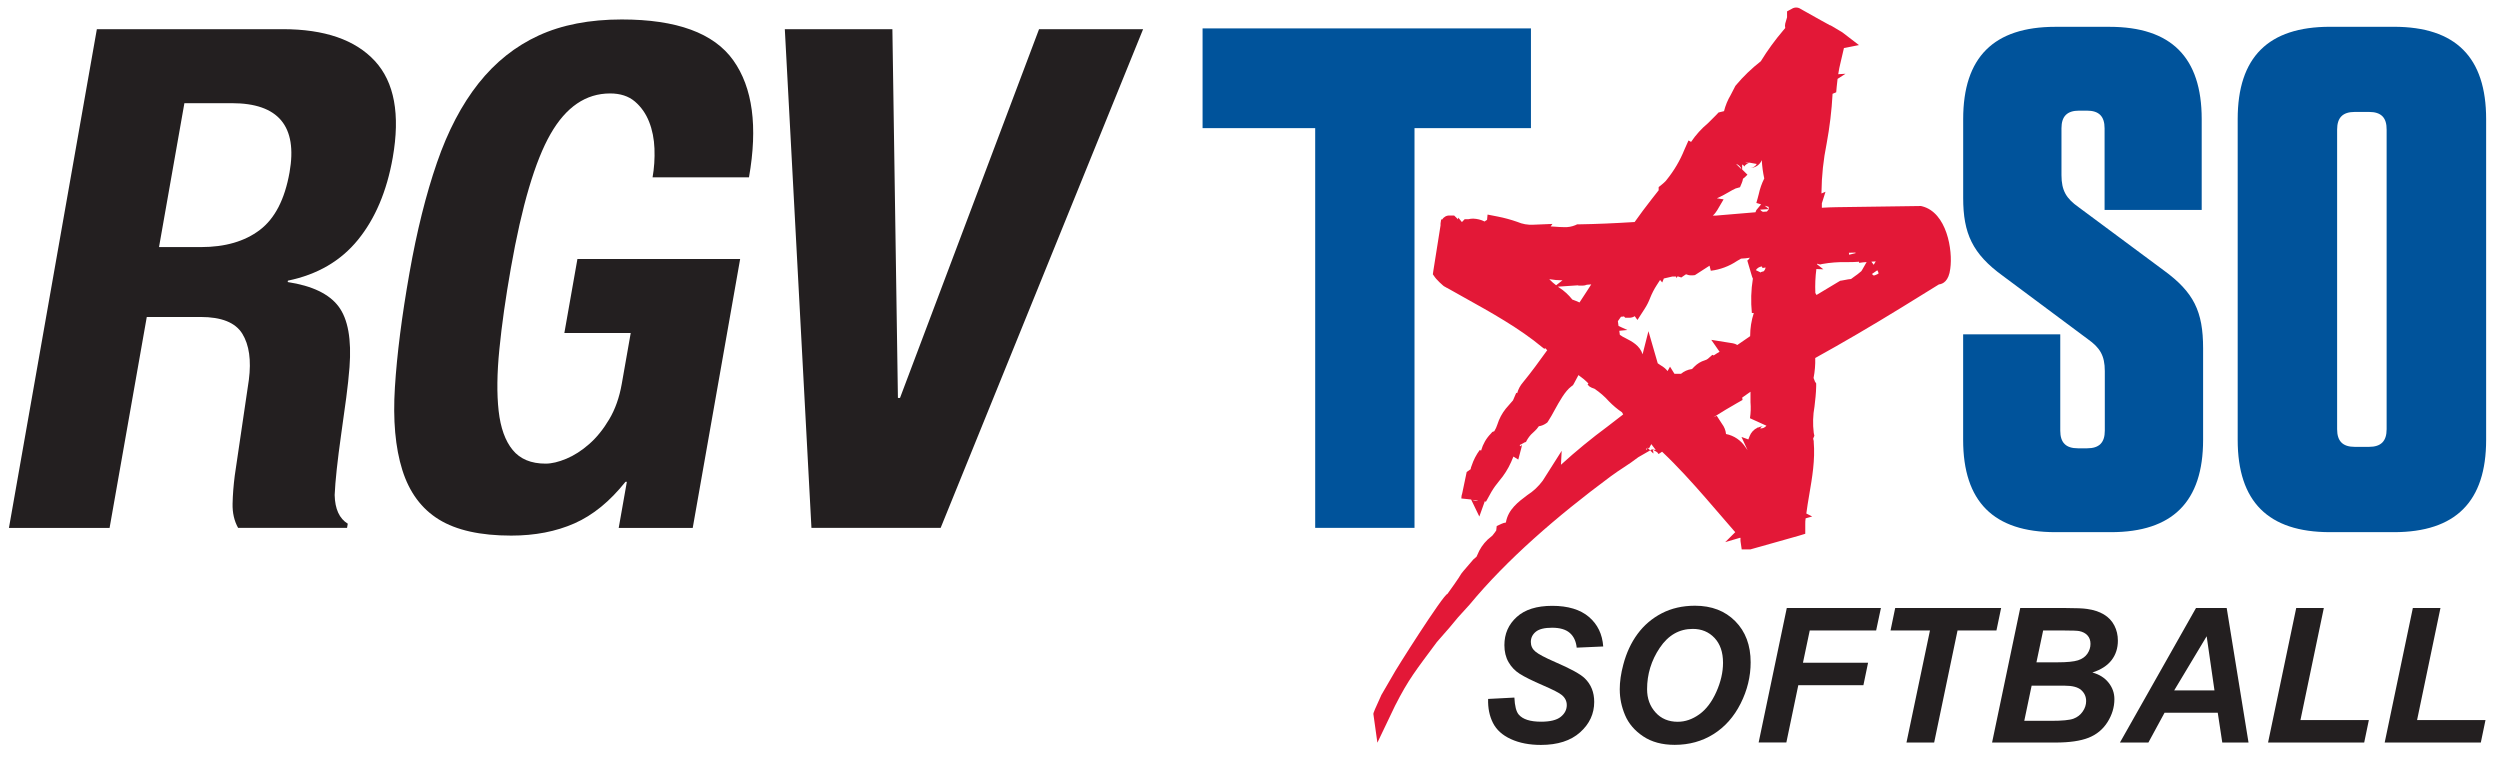
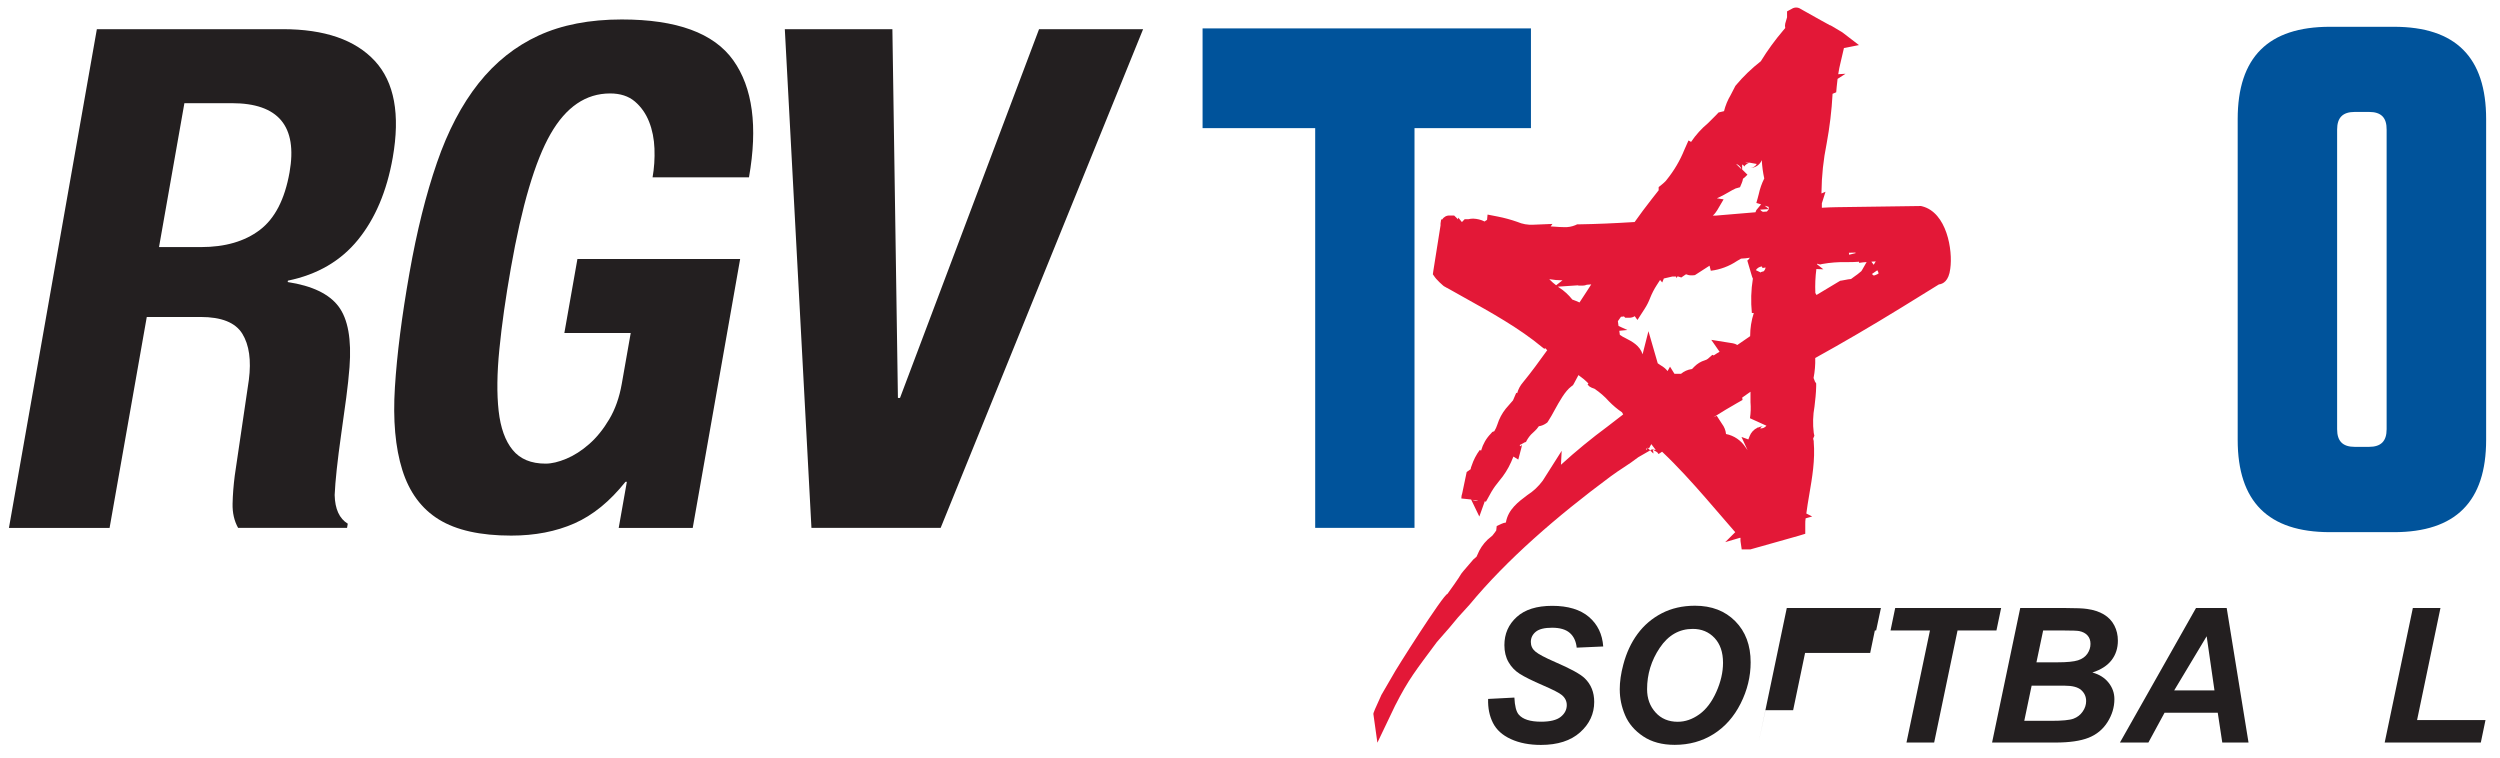
<svg xmlns="http://www.w3.org/2000/svg" id="Layer_1" version="1.1" viewBox="0 0 660 200">
  <defs>
    <style>
      .st0 {
        fill: #00539b;
      }

      .st1 {
        fill: #231f20;
      }

      .st2 {
        fill: #e31837;
      }
    </style>
  </defs>
  <g id="TASO">
    <g id="b60e5a35-5920-4bd7-8610-c5f7e30a1a94">
      <path class="st0" d="M347.21,139.36V33.83h-29.73V7.49h86.69v26.34h-30.74v105.53s-26.21,0-26.21,0Z" />
-       <path class="st0" d="M581.62,91.95v24.17c0,16.32-8.06,24.37-24.36,24.37h-14.63c-16.32,0-24.36-8.06-24.36-24.37v-27.85h25.64v25.42c0,3.19,1.5,4.66,4.66,4.66h2.44c3.18,0,4.66-1.49,4.66-4.66v-15.73c0-4.13-1.32-6.19-4.5-8.44l-22.4-16.68c-8.06-5.83-10.49-11.25-10.49-20.6v-20.8c0-16.32,8.06-24.36,24.36-24.36h14.24c16.32,0,24.37,8.05,24.37,24.36v23.98h-25.64v-21.55c0-3.18-1.5-4.66-4.66-4.66h-2.06c-3.18,0-4.66,1.5-4.66,4.66v12.37c0,4.13,1.32,6.19,4.5,8.44l22.48,16.68c7.97,5.8,10.41,10.86,10.41,20.6h0Z" />
      <path class="st0" d="M631.98,140.49h-16.86c-16.32,0-24.37-8.06-24.37-24.37V31.43c0-16.32,8.06-24.36,24.37-24.36h16.86c16.32,0,24.36,8.05,24.36,24.36v84.69c0,16.3-8.05,24.37-24.36,24.37ZM625.42,29.55h-3.76c-3.18,0-4.66,1.5-4.66,4.66v79.1c0,3.18,1.5,4.66,4.66,4.66h3.75c3.18,0,4.66-1.5,4.66-4.66V34.24c.03-3.18-1.42-4.69-4.65-4.69h0Z" />
      <path class="st2" d="M364.62,183.62c-1.4,3.24-2.24,4.66-2.02,5.08l1.03,7.37,4.66-9.75c3.61-7.09,5.45-9.27,11.05-16.83l3.4-3.89,2.18-2.62,3.07-3.38c9.81-11.85,22.94-23.24,37.18-33.8,2.66-1.98,4.66-3.02,7.33-5.09h0l3.67-2.11,1.34.8.35.47.93-.62h0c4.02,3.79,7.87,8.06,11.42,12.12l7.89,9.13-2.65,2.63,3.96-1.17.09.1c-.03.28-.03.57,0,.85l.31,2.13h2.31l.45-.13h0l1.17-.33.28-.08.59-.16h0c1.78-.49,4.85-1.36,10.2-2.88l1.78-.54v-2.51c0-.52,0-1.04.1-1.57l1.46-.41h0l.26-.08-1.54-.78c.2-1.61.49-3.29.78-5.02.77-4.49,1.57-9.13,1.17-13.92v-.19c-.03-.2-.08-.4-.14-.59v-.08l.31-.72-.16-.76c-.29-2.33-.22-4.69.2-6.99.2-1.72.41-3.5.44-5.31v-.76l-.35-.54-.07-.21c-.08-.23-.16-.47-.27-.69.34-1.74.49-3.51.44-5.28,7.26-4.01,14.77-8.4,22.92-13.41l9.73-6.01c1.06-.12,2.61-.86,3-4.14.71-4.92-.94-14.86-7.45-16.49l-.3-.07-22.28.31c-1.26,0-2.55.09-3.87.15v-1.17l.96-3.05-1.06.45v-.34c.05-4.31.5-8.6,1.36-12.82.8-4.35,1.34-8.73,1.57-13.15l.96-.4.13-1.48c.07-.71.14-1.4.23-2.06l2.1-1.35-1.93.12c.17-1.11.38-2.17.64-3.18l.87-3.73,3.96-.78-4.31-3.31-.31-.2h0l-2.94-1.74v.07l-2.46-1.35-3.69-2.07c-.27-.16-.52-.3-.75-.42l-.91-.51h0c-.69-.49-1.62-.51-2.33-.06l-1.28.69v1.57l-.48,1.65c-.09.38-.09.78,0,1.17l-.52.62h0c-2.18,2.56-4.17,5.29-5.93,8.16-2.41,1.88-4.62,4-6.58,6.34l-.16.21-.12.24c-.42.85-.78,1.54-1.1,2.13-.79,1.33-1.38,2.76-1.75,4.25l-.4.1-.38.09-.68.17-.47.51c-.75.79-1.57,1.55-2.33,2.33-1.71,1.42-3.2,3.08-4.44,4.92l-.68-.38-1.1,2.47c-1.15,2.86-2.73,5.52-4.66,7.91h0l-.2.26c-.33.35-.68.68-1.05.97l-.87.7v.84l-1.83,2.33c-1.57,2-3.05,3.99-4.51,6.05-5.45.34-10.26.54-14.66.61h-.52l-.49.23c-.93.38-1.93.56-2.95.51-.79,0-1.65-.06-2.56-.13l-.99-.06.48-.66-5.07.21c-1.45.08-2.89-.17-4.22-.75-1.69-.59-3.43-1.07-5.19-1.41l-2.66-.52-.13,1.4c-.23.12-.44.27-.64.43-.94-.47-1.98-.72-3.03-.76-.44,0-.87.06-1.31.16h-.94l-.72.75h0l-.96-1.17-.08.45-.14-.16-.87-.85h-1.17c-.8-.05-1.56.36-1.98,1.05h-.28l-.16,1.05h0v.51l-1.89,11.92-.14.99.58.82.3.37c.57.64,1.19,1.24,1.84,1.79l.19.15.21.12.41.23v.1l.08-.07c1.49.85,3.01,1.69,4.51,2.53,7.24,4.03,14.73,8.19,20.8,13.25.16.15.34.29.54.41l.17-.24c.17.21.36.4.57.56l-.19.27c-1.86,2.58-3.96,5.49-6.22,8.24-.72.83-1.25,1.81-1.53,2.87l-.24-.12-.86,2-1.91,2.2c-.99,1.24-1.74,2.65-2.21,4.16-.2.63-.48,1.24-.82,1.79l-.52.19-.41.47c-1.2,1.22-2.06,2.74-2.53,4.38v.08l-.38-.17c-.93,1.26-1.65,2.66-2.14,4.15-.14.3-.23.62-.27.94l-.26.17-.78.56-1.17,5.59c-.16.44-.24.91-.24,1.39l2.58.27,2.17,4.5,1.46-4.08.26.21,1.47-2.65c.61-1.03,1.31-1.99,2.07-2.9,1.27-1.49,2.33-3.16,3.12-4.94l.62-1.47,1.29.79.84-3.22c0-.16.08-.35.12-.54v-.24c-.06.2-.17.36-.34.49l-.28-.31,1.61-.86v.2c.35-.78.83-1.49,1.4-2.12l.9-.85c.45-.4.84-.85,1.17-1.35.65-.09,1.27-.33,1.82-.7l.41-.28.27-.41c.55-.83,1.1-1.82,1.67-2.88,1.24-2.24,2.75-5.02,4.41-6.24l.44-.33.27-.47c.38-.71.77-1.45,1.17-2.19.93.65,1.82,1.39,2.62,2.2l-.21.35c.13.12.27.23.41.34v.2-.13c.43.28.91.5,1.4.64h0c1.41.94,2.7,2.06,3.83,3.33,1.05,1.08,2.2,2.05,3.45,2.9.09.19.2.37.31.55-1.33,1.04-2.7,2.09-4.08,3.15-4.29,3.17-8.41,6.55-12.35,10.14l.19-3.68-5,7.88c-1.12,1.52-2.49,2.81-4.08,3.82-2.33,1.76-5.07,3.75-5.65,7.23-.41.06-.79.17-1.17.35l-1.25.58-.13,1.17c-.24.37-.51.73-.79,1.07l-.23.29-1.26,1.06c-1.2,1.15-2.12,2.54-2.73,4.09-.06.14-.13.29-.2.43l-.82.7c-5.76,6.76-.51.31-6.85,9.11-1.05.07-13.99,20.49-14.45,21.53l-3.04,5.23h0ZM479.25,77.31c-.09-2.1,0-4.2.27-6.28l1.85.07-1.67-1.32v-.16l.3.08.52.12.51-.12c2.12-.38,4.27-.55,6.42-.5,1.05,0,2.14,0,3.22-.09v-.16l.16.44c.65-.1,1.31-.17,1.96-.21l-1.17,2.05c-.09.12-.17.23-.23.36-.63.55-1.29,1.06-1.99,1.53l-.73.54c-.49.03-.98.12-1.46.22l-.92.17-.47.07-.41.24c-1.93,1.17-3.88,2.33-5.83,3.5h-.07v-.08l-.28-.47h0ZM489.83,66.68l.06.14-1.71.43c-.05-.17-.06-.35-.06-.52.57,0,1.15-.02,1.71-.05ZM495.2,72.58c-.17.08-.36.13-.55.16l-.47-.4,1.43-.99c.16.26.28.54.35.83-.23.17-.49.3-.77.4ZM494.03,69.08h0l1.17-.07c-.22.33-.4.62-.52.85v.07l-.64-.85ZM461.89,115.18l-.33.83-1.81-.66,1.61,3.5-.54-.77c-1.18-1.82-3.03-3.08-5.15-3.5-.09-.98-.47-1.9-1.06-2.68l-1.38-2.13-.86.38h0c2.19-1.39,4.21-2.6,6.2-3.73l1.46-.83-.09-.63,2.19-1.54v2.75c.12,1.41.07,2.84-.14,4.24l4.35,1.98c-.41.5-1.03.77-1.67.71.19-.29.45-.51.78-.64l-.21.06c-.4.09-.79.22-1.17.38-.05-.02-.08-.06-.12-.1v.13c-.96.45-1.69,1.26-2.07,2.25ZM465.91,54.31l.98.29c.06.2.09.4.1.61l-.52.63-1.08.08c-.29-.13-.54-.33-.73-.57l2.33-.14-1.1-.9h.02ZM440.89,96.79l-.65,1.17c-.49-.61-1.1-1.12-1.77-1.49-.29-.17-.56-.36-.83-.56l-2.45-8.48-1.55,6.1c-.72-2.33-2.86-3.41-4.41-4.21-.56-.26-1.08-.56-1.59-.92l-.15-1.07,2.13-.21-2.33-1.06-.17-1.27.82-1.17h0c.27,0,.52-.03.78-.09l.35.36h1.08c.5,0,1-.14,1.42-.42l.72,1,1.95-3.03c.56-.87,1.03-1.81,1.39-2.77.47-1.18,1.05-2.32,1.74-3.38l.89-1.38.57.66.42-1.05,2.23-.51h.98l.16.42.21-.44h.2l.83.27,1-.69.26-.16h0c.42.19.87.29,1.34.28h.43l.57-.06,3.86-2.49.33,1.34c2.48-.3,4.85-1.19,6.92-2.58l1.07-.62c.78-.03,1.56-.12,2.33-.24l-.5.65h-.16v.17h0l1.11,3.76c.08.33.2.64.34.94-.49,3.01-.57,6.05-.27,9.08h.51c-.64,1.97-.96,4.03-.96,6.11-1.17.8-2.33,1.59-3.39,2.33-.35-.22-.75-.38-1.17-.45l-5.7-.91,2.19,3.15c-.47.26-.98.57-1.54.96l-.37-.15-1.17,1.03c-.24.19-.52.33-.82.41-1.05.31-1.99.9-2.76,1.67l-.64.65h-.09c-1.03.15-2,.58-2.8,1.25h-1.72s-1.17-1.88-1.17-1.88ZM409,73.7c1.15.2,2.32.3,3.5.3l-1.68,1.31c-.59-.45-1.17-.94-1.69-1.48,0,0-.13-.13-.13-.13ZM411.6,75.91l-.31-.23,5.34-.36.06.08h1.17c.36,0,.72-.08,1.06-.23l1.17-.09c-.44.65-.89,1.36-1.36,2.11-.48.75-1.17,1.79-1.74,2.66-.63-.29-1.27-.54-1.9-.77-.98-1.24-2.14-2.31-3.47-3.16h0ZM465.14,70.34l.17.42c.27-.07.54-.1.82-.13-.07.36-.23.69-.47.97l-.78.23v.13l-1.34-.64c.36-.55.94-.91,1.6-.98ZM453.27,52.34l.43-.19c.89-.4,1.88-.96,2.75-1.46.56-.34,1.14-.65,1.74-.93l1.17-.33.45-1.07c.16-.37.28-.77.34-1.17.42-.31.82-.69,1.17-1.08l-1.39-1.36v-1.35l.61.49h0c.01.1.01.21,0,.31.01-.17.06-.35.12-.51.33-.33.72-.58,1.17-.73h-.23c-.31,0-.63-.08-.91-.22l1.17.2,1.93.35c-.34.58-.93.98-1.61,1.05,1.29-.06,2.44-.86,2.93-2.06.08,1.63.3,3.24.65,4.84-.66,1.31-1.14,2.69-1.45,4.13-.19.71-.38,1.5-.64,2.33l1.26.37-1.26,1.52-.14.35-.08.22c-3.5.28-7.06.58-10.57.89h-.71c.47-.41.86-.9,1.17-1.43l1.69-2.87s-1.74-.27-1.74-.27ZM458.32,43.28c.69.2,1.22.73,1.43,1.41l-1.43-1.41ZM388.74,131.97l1.52.15c-.5.15-1.05.09-1.52-.15ZM436.21,118.57c.21.35.3.76.28,1.17l-1.57-1.56-.22.64-.12-.26c.1-.13.22-.27.34-.38l.43.15.59-1.08,1.17,1.53c-.31,0-.62-.07-.9-.2Z" />
    </g>
  </g>
  <g id="SOFTBALL">
    <path class="st1" d="M392.85,184.52l6.95-.36c.1,2.21.48,3.71,1.14,4.48,1.07,1.26,3.03,1.89,5.91,1.89,2.39,0,4.12-.43,5.18-1.28s1.6-1.89,1.6-3.1c0-1.05-.44-1.94-1.31-2.66-.61-.53-2.3-1.4-5.05-2.59-2.75-1.19-4.76-2.19-6.03-2.99-1.27-.8-2.26-1.84-2.99-3.11s-1.09-2.77-1.09-4.48c0-2.99,1.08-5.46,3.25-7.43,2.16-1.97,5.29-2.95,9.4-2.95s7.39.98,9.67,2.93c2.28,1.95,3.54,4.55,3.77,7.8l-7,.31c-.18-1.7-.79-2.99-1.84-3.9s-2.6-1.36-4.65-1.36-3.46.36-4.32,1.07c-.86.71-1.3,1.61-1.3,2.69,0,1.02.4,1.86,1.19,2.52.79.68,2.54,1.61,5.25,2.79,4.08,1.76,6.68,3.19,7.8,4.29,1.66,1.61,2.49,3.69,2.49,6.22,0,3.13-1.24,5.81-3.72,8.03-2.48,2.22-5.93,3.33-10.35,3.33-3.05,0-5.69-.51-7.93-1.54-2.24-1.02-3.81-2.45-4.73-4.27-.92-1.82-1.35-3.92-1.28-6.3Z" />
    <path class="st1" d="M427.61,182.09c0-2.1.31-4.31.94-6.63.82-3.12,2.08-5.82,3.77-8.11,1.69-2.29,3.81-4.1,6.38-5.44,2.57-1.33,5.49-2,8.77-2,4.39,0,7.94,1.36,10.64,4.09,2.7,2.73,4.06,6.34,4.06,10.85,0,3.75-.88,7.37-2.64,10.87-1.76,3.5-4.15,6.2-7.17,8.09-3.02,1.89-6.43,2.83-10.24,2.83-3.31,0-6.09-.75-8.33-2.25-2.24-1.5-3.83-3.36-4.77-5.58s-1.4-4.46-1.4-6.72ZM434.83,181.95c0,2.44.74,4.48,2.23,6.13,1.48,1.65,3.44,2.47,5.86,2.47,1.97,0,3.86-.65,5.68-1.95,1.82-1.3,3.32-3.27,4.5-5.91s1.78-5.21,1.78-7.71c0-2.79-.75-4.98-2.25-6.57s-3.41-2.38-5.74-2.38c-3.57,0-6.47,1.66-8.71,4.99-2.24,3.33-3.35,6.97-3.35,10.94Z" />
-     <path class="st1" d="M464.28,196.02l7.43-35.5h24.85l-1.26,5.93h-17.53l-1.79,8.52h17.19l-1.23,5.93h-17.19l-3.15,15.11h-7.31Z" />
+     <path class="st1" d="M464.28,196.02l7.43-35.5h24.85l-1.26,5.93h-17.53h17.19l-1.23,5.93h-17.19l-3.15,15.11h-7.31Z" />
    <path class="st1" d="M510.62,196.02h-7.31l6.2-29.57h-10.41l1.23-5.93h27.97l-1.24,5.93h-10.27l-6.17,29.57Z" />
    <path class="st1" d="M525.91,196.02l7.43-35.5h12.13c2.63,0,4.47.08,5.52.24,1.74.24,3.22.73,4.43,1.45,1.21.73,2.13,1.69,2.76,2.91.63,1.21.94,2.55.94,4.02,0,1.97-.55,3.68-1.65,5.12-1.1,1.44-2.79,2.54-5.08,3.28,1.82.5,3.25,1.39,4.27,2.68,1.02,1.28,1.54,2.73,1.54,4.35,0,2.13-.61,4.15-1.82,6.07-1.21,1.91-2.88,3.29-5.01,4.13-2.13.84-5.04,1.26-8.74,1.26h-16.73ZM534.41,190.3h7.05c2.96,0,4.94-.19,5.95-.57,1.01-.38,1.82-1,2.42-1.88.61-.87.91-1.79.91-2.76,0-1.18-.44-2.15-1.31-2.92-.87-.77-2.32-1.15-4.36-1.15h-8.72l-1.94,9.27ZM537.63,174.85h5.57c2.5,0,4.3-.18,5.4-.53,1.1-.36,1.92-.94,2.47-1.74.55-.81.82-1.67.82-2.59s-.26-1.65-.78-2.23-1.25-.97-2.2-1.16c-.53-.1-1.82-.15-3.85-.15h-5.67l-1.77,8.4Z" />
    <path class="st1" d="M585.51,188.17h-14.07l-4.26,7.85h-7.51l20.07-35.5h8.11l5.76,35.5h-6.93l-1.19-7.85ZM584.62,182.26l-2.06-14.29-8.57,14.29h10.63Z" />
-     <path class="st1" d="M598.77,196.02l7.43-35.5h7.29l-6.17,29.57h18.06l-1.23,5.93h-25.38Z" />
    <path class="st1" d="M629.56,196.02l7.43-35.5h7.29l-6.17,29.57h18.06l-1.23,5.93h-25.38Z" />
  </g>
  <g id="RGV">
    <path class="st1" d="M74.62,7.7c11.06,0,19.17,2.8,24.34,8.39,5.16,5.59,6.73,14.11,4.72,25.54-1.56,8.85-4.62,16.07-9.17,21.67-4.55,5.6-10.72,9.19-18.5,10.79l-.06.37c6.46.99,10.94,3.13,13.43,6.45,2.49,3.32,3.45,8.67,2.89,16.04-.19,2.46-.48,5.13-.86,8.02-.39,2.89-.83,6.12-1.34,9.68-.99,7.01-1.56,12.35-1.72,16.04.09,3.69,1.24,6.21,3.46,7.56l-.19,1.11h-28.76c-1.03-1.84-1.51-3.96-1.46-6.36.05-2.4.25-4.89.58-7.47l3.72-25.26c.66-5.16.09-9.22-1.73-12.17-1.82-2.95-5.49-4.42-11.02-4.42h-14.2l-9.82,55.69H2.36L25.57,7.7h49.05ZM53.04,65.23c6.39,0,11.57-1.5,15.55-4.52,3.97-3.01,6.59-8.08,7.85-15.21,2.15-12.17-2.93-18.26-15.22-18.26h-12.54l-6.7,37.99h11.06Z" />
    <path class="st1" d="M172.78,39.24c-.1-2.58-.57-4.95-1.42-7.1-.85-2.15-2.1-3.93-3.76-5.35-1.66-1.41-3.84-2.12-6.54-2.12-6.39,0-11.63,3.57-15.71,10.69-4.09,7.13-7.58,18.93-10.48,35.4-1.39,7.87-2.4,15-3.03,21.39-.64,6.39-.7,11.83-.2,16.32.5,4.49,1.74,7.93,3.71,10.33,1.97,2.4,4.87,3.6,8.68,3.6,1.6,0,3.42-.43,5.48-1.29,2.06-.86,4.07-2.15,6.03-3.87,1.96-1.72,3.73-3.9,5.3-6.55,1.57-2.64,2.67-5.75,3.3-9.31l2.37-13.46h-17.52l3.45-19.54h42.96l-12.52,70.99h-19.54l2.15-12.17h-.37c-4.11,5.16-8.59,8.82-13.46,10.97-4.87,2.15-10.43,3.23-16.7,3.23-8.11,0-14.47-1.41-19.07-4.24-4.6-2.83-7.83-7.19-9.68-13.09-1.85-5.9-2.5-13.18-1.95-21.85.54-8.67,1.82-18.71,3.84-30.15,1.95-11.06,4.37-20.77,7.26-29.13,2.88-8.36,6.54-15.33,10.97-20.93,4.43-5.59,9.72-9.8,15.87-12.63,6.15-2.83,13.47-4.24,21.95-4.24,14.5,0,24.32,3.59,29.44,10.79,5.12,7.19,6.5,17.49,4.14,30.89h-25.45c.43-2.46.6-4.98.5-7.56Z" />
    <path class="st1" d="M237.05,105.06h.55L274.31,7.7h27.47l-53.45,131.66h-34.11l-7.03-131.66h28.4l1.46,97.36Z" />
  </g>
</svg>